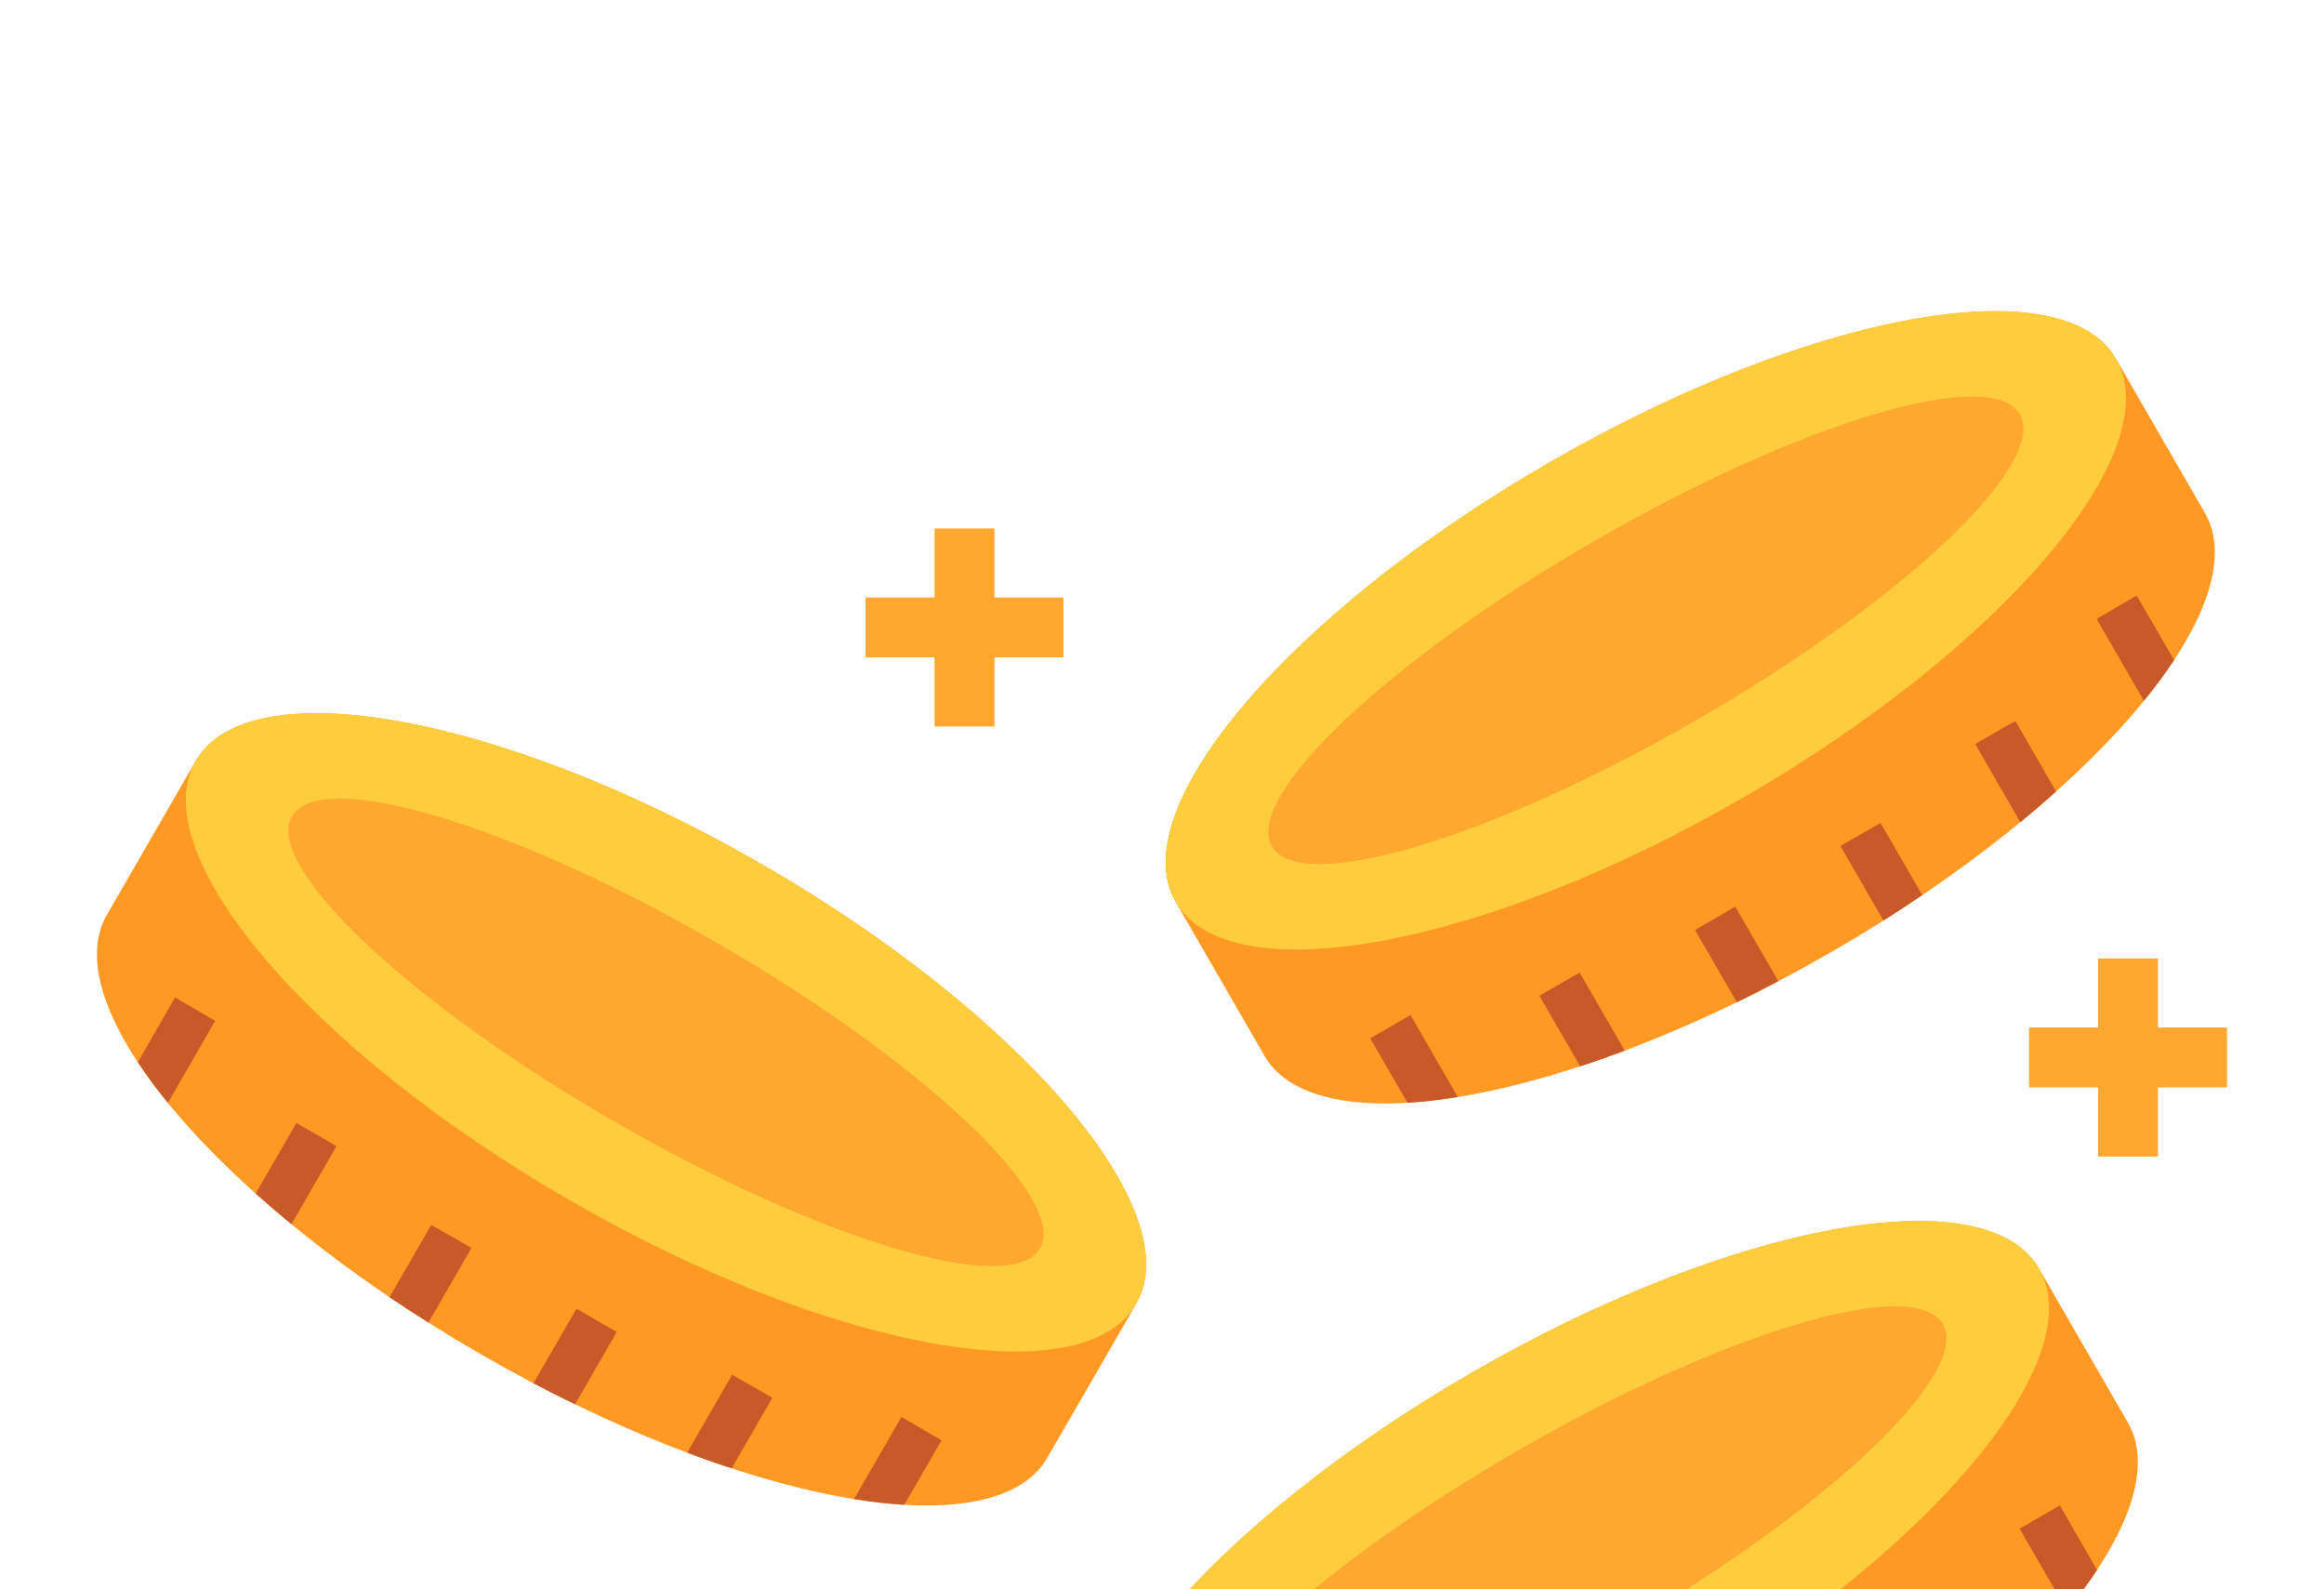
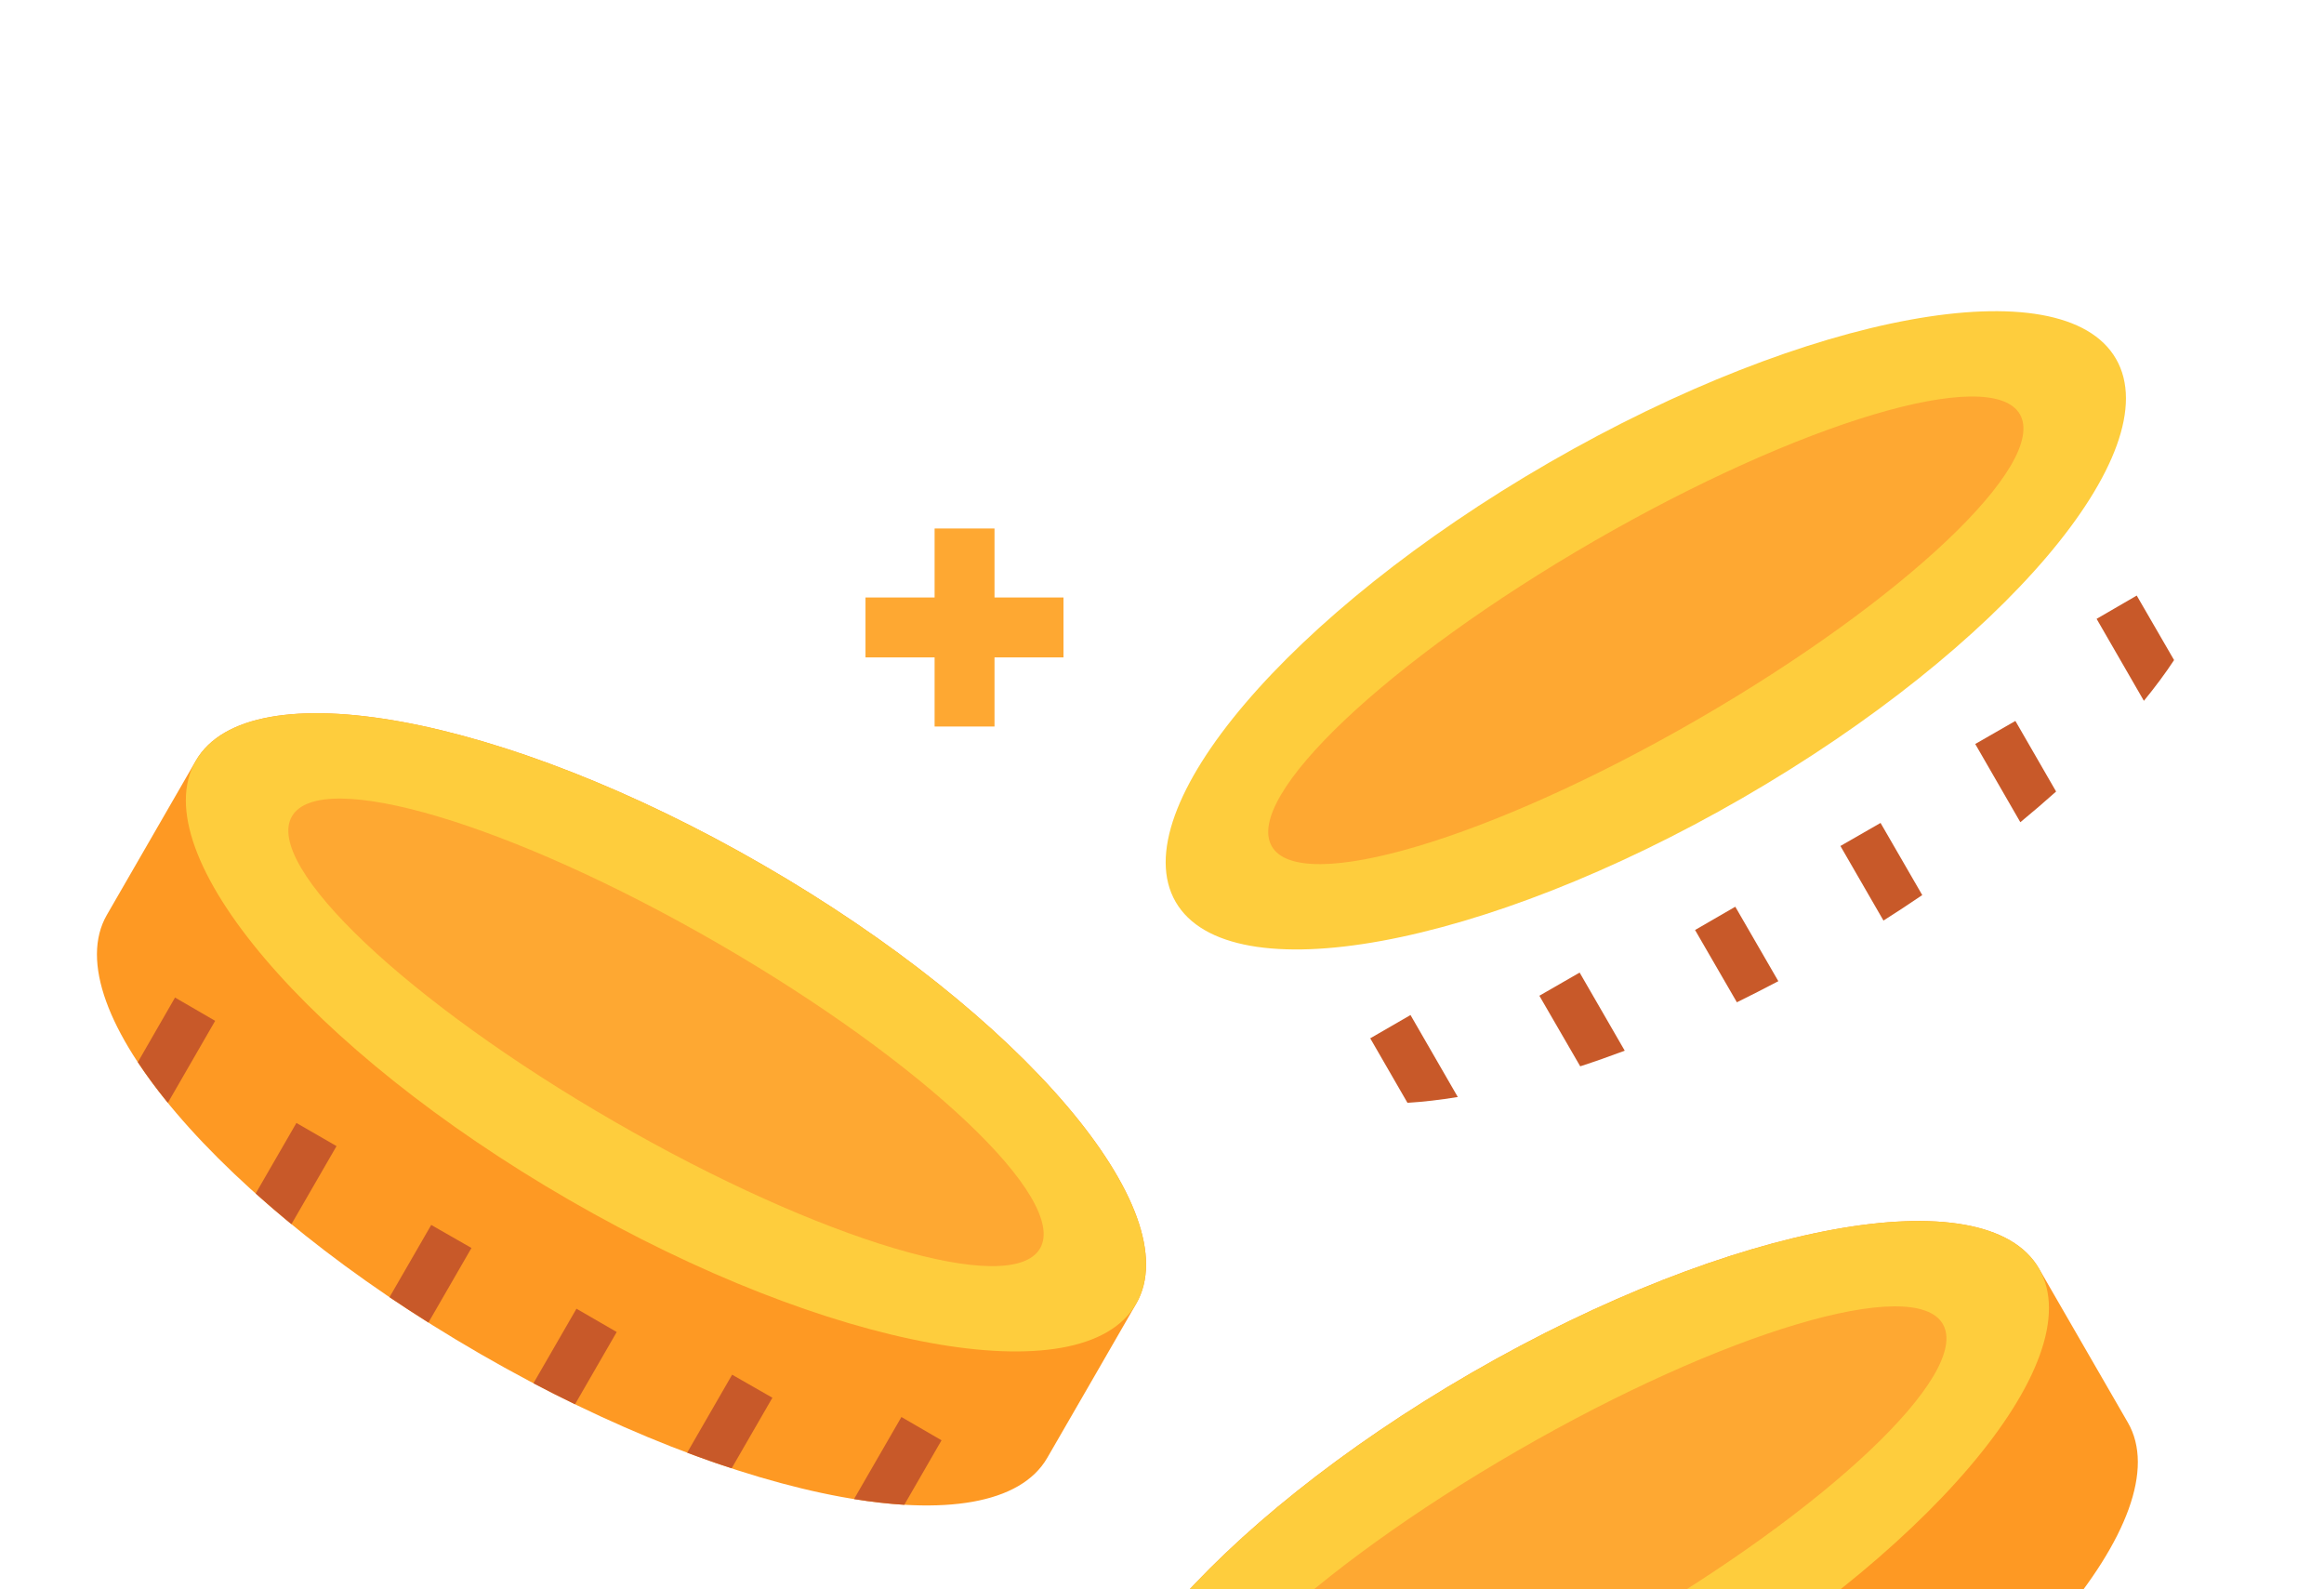
<svg xmlns="http://www.w3.org/2000/svg" width="98" height="67" viewBox="0 0 98 67" fill="none">
  <g filter="url(#filter0_d_6302_269126)">
-     <path fill-rule="evenodd" clip-rule="evenodd" d="M49.575 34.023C47.32 30.117 54.371 21.83 65.322 15.505C76.268 9.186 86.974 7.223 89.229 11.129C90.476 13.292 91.724 15.454 92.976 17.622C95.231 21.523 88.18 29.81 77.229 36.135C66.278 42.454 55.577 44.417 53.323 40.516C52.075 38.349 50.823 36.186 49.575 34.023Z" fill="#FE9923" />
    <path fill-rule="evenodd" clip-rule="evenodd" d="M65.322 15.505C76.268 9.186 86.974 7.223 89.229 11.129C91.483 15.03 84.433 23.317 73.482 29.642C62.531 35.966 51.83 37.924 49.575 34.023C47.32 30.117 54.371 21.83 65.322 15.505Z" fill="#FECD3D" />
    <path fill-rule="evenodd" clip-rule="evenodd" d="M67.229 18.808C75.941 13.782 83.973 11.39 85.175 13.465C86.376 15.546 80.287 21.308 71.575 26.339C62.863 31.37 54.826 33.762 53.63 31.681C52.428 29.601 58.517 23.839 67.229 18.808Z" fill="#FEA832" />
    <path d="M88.411 22.091L90.405 25.547C90.88 24.964 91.31 24.391 91.678 23.829L90.103 21.109L88.411 22.091ZM86.703 29.371C86.223 29.8 85.717 30.235 85.195 30.665L83.293 27.367L84.986 26.395L86.703 29.371ZM81.059 33.737C80.527 34.1 79.98 34.458 79.423 34.811L77.608 31.667L79.3 30.695L81.059 33.737ZM74.99 37.367C74.402 37.679 73.82 37.97 73.242 38.257L71.478 35.209L73.175 34.228L74.99 37.367ZM68.513 40.297C67.874 40.537 67.25 40.757 66.636 40.956L64.913 37.981L66.611 37.004L68.513 40.297ZM61.473 42.25C60.731 42.372 60.02 42.454 59.351 42.495L57.781 39.775L59.479 38.794L61.473 42.25Z" fill="#C85929" />
    <path fill-rule="evenodd" clip-rule="evenodd" d="M47.909 50.971C50.163 47.071 43.113 38.778 32.162 32.459C21.216 26.134 10.51 24.176 8.255 28.077C7.008 30.24 5.76 32.407 4.508 34.57C2.253 38.471 9.303 46.764 20.255 53.083C31.206 59.407 41.907 61.365 44.161 57.464C45.414 55.302 46.661 53.134 47.909 50.971Z" fill="#FE9923" />
    <path fill-rule="evenodd" clip-rule="evenodd" d="M32.162 32.459C21.216 26.134 10.51 24.176 8.255 28.077C6.006 31.983 13.056 40.271 24.002 46.59C34.953 52.914 45.659 54.872 47.908 50.971C50.163 47.071 43.113 38.778 32.162 32.459Z" fill="#FECD3D" />
    <path fill-rule="evenodd" clip-rule="evenodd" d="M30.255 35.761C21.548 30.731 13.511 28.338 12.309 30.419C11.108 32.495 17.197 38.262 25.909 43.287C34.621 48.318 42.658 50.711 43.859 48.63C45.056 46.554 38.967 40.792 30.255 35.761Z" fill="#FEA832" />
    <path d="M9.073 39.039L7.079 42.495C6.604 41.912 6.18 41.34 5.812 40.782L7.381 38.057L9.073 39.039ZM10.781 46.319C11.261 46.749 11.768 47.183 12.289 47.613L14.191 44.32L12.499 43.344L10.781 46.319ZM16.425 50.691C16.957 51.048 17.504 51.406 18.066 51.759L19.881 48.615L18.184 47.644L16.425 50.691ZM22.494 54.32C23.082 54.627 23.665 54.924 24.248 55.205L26.006 52.158L24.309 51.176L22.494 54.32ZM28.977 57.245C29.611 57.485 30.234 57.705 30.853 57.904L32.571 54.929L30.873 53.958L28.977 57.245ZM36.012 59.203C36.758 59.321 37.464 59.402 38.133 59.443L39.703 56.723L38.011 55.742L36.012 59.203Z" fill="#C85929" />
    <path fill-rule="evenodd" clip-rule="evenodd" d="M46.329 72.378C44.079 68.477 51.124 60.189 62.075 53.865C73.027 47.546 83.728 45.583 85.982 49.484C87.235 51.651 88.482 53.814 89.73 55.977C91.984 59.883 84.934 68.17 73.988 74.495C63.037 80.814 52.331 82.777 50.076 78.871C48.829 76.708 47.581 74.546 46.329 72.378Z" fill="#FE9923" />
    <path fill-rule="evenodd" clip-rule="evenodd" d="M62.075 53.865C73.027 47.546 83.728 45.583 85.982 49.484C88.237 53.39 81.186 61.677 70.235 68.001C59.289 74.321 48.583 76.284 46.329 72.378C44.079 68.477 51.124 60.19 62.075 53.865Z" fill="#FECD3D" />
    <path fill-rule="evenodd" clip-rule="evenodd" d="M63.982 57.168C72.694 52.137 80.731 49.75 81.928 51.825C83.129 53.906 77.04 59.668 68.328 64.699C59.616 69.725 51.584 72.117 50.383 70.042C49.181 67.961 55.27 62.199 63.982 57.168Z" fill="#FEA832" />
-     <path d="M85.164 60.45L87.163 63.907C87.638 63.324 88.063 62.746 88.431 62.189L86.861 59.469L85.164 60.45ZM83.461 67.725C82.975 68.16 82.475 68.59 81.948 69.019L80.046 65.727L81.743 64.755L83.461 67.725ZM77.817 72.097C77.28 72.46 76.733 72.818 76.176 73.171L74.361 70.026L76.058 69.05L77.817 72.097ZM71.743 75.727C71.16 76.034 70.572 76.33 69.995 76.611L68.236 73.564L69.928 72.583L71.743 75.727ZM65.265 78.656C64.632 78.891 64.003 79.111 63.389 79.316L61.671 76.335L63.364 75.364L65.265 78.656ZM58.23 80.609C57.484 80.732 56.773 80.809 56.109 80.85L54.539 78.13L56.231 77.148L58.23 80.609Z" fill="#C85929" />
    <path d="M41.937 18.281V21.19H44.846V23.716H41.937V26.63H39.411V23.716H36.497V21.19H39.411V18.281H41.937Z" fill="#FEA832" />
    <path d="M32.938 64.944V67.853H35.853V70.379H32.938V73.293H30.413V70.379H27.504V67.853H30.413V64.944H32.938Z" fill="#FEA832" />
-     <path d="M90.998 36.411V39.32H93.912V41.845H90.998V44.76H88.472V41.845H85.564V39.32H88.472V36.411H90.998Z" fill="#FEA832" />
  </g>
  <defs>
    <filter id="filter0_d_6302_269126" x="0" y="0" width="98" height="98" filterUnits="userSpaceOnUse" color-interpolation-filters="sRGB">
      <feFlood flood-opacity="0" result="BackgroundImageFix" />
      <feColorMatrix in="SourceAlpha" type="matrix" values="0 0 0 0 0 0 0 0 0 0 0 0 0 0 0 0 0 0 127 0" result="hardAlpha" />
      <feOffset dy="4" />
      <feGaussianBlur stdDeviation="2" />
      <feComposite in2="hardAlpha" operator="out" />
      <feColorMatrix type="matrix" values="0 0 0 0 0 0 0 0 0 0 0 0 0 0 0 0 0 0 0.6 0" />
      <feBlend mode="normal" in2="BackgroundImageFix" result="effect1_dropShadow_6302_269126" />
      <feBlend mode="normal" in="SourceGraphic" in2="effect1_dropShadow_6302_269126" result="shape" />
    </filter>
  </defs>
</svg>